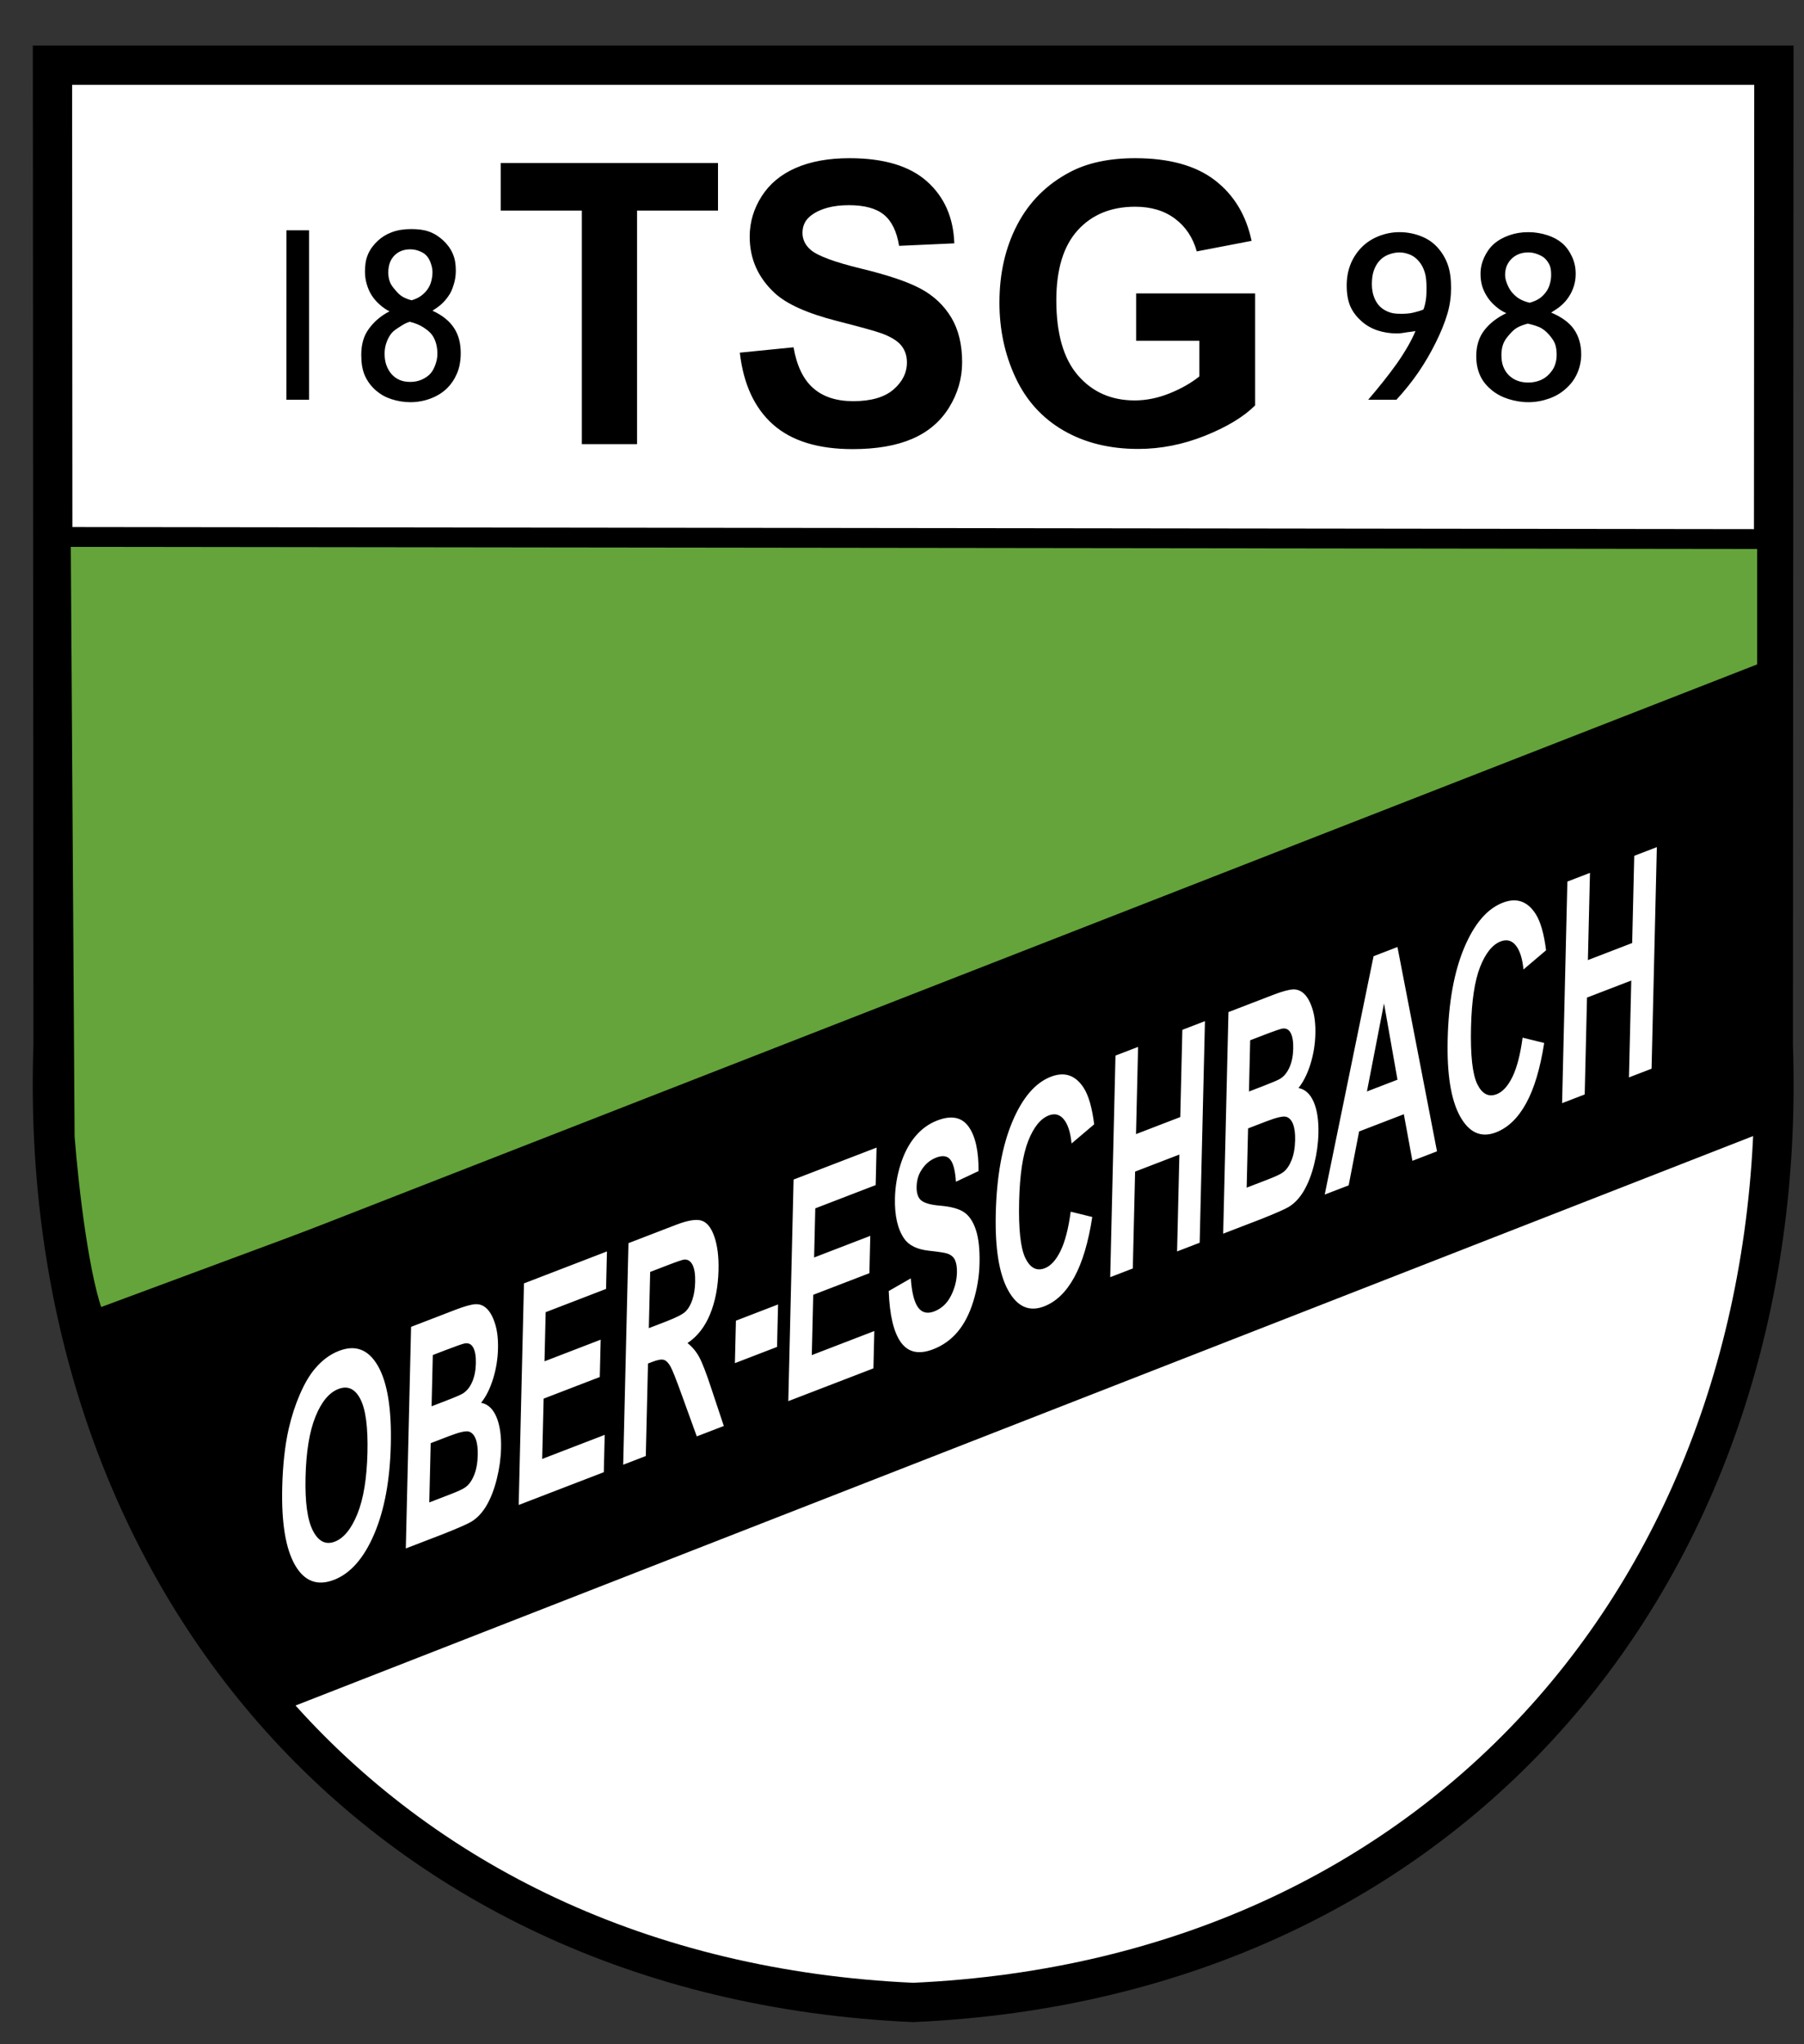
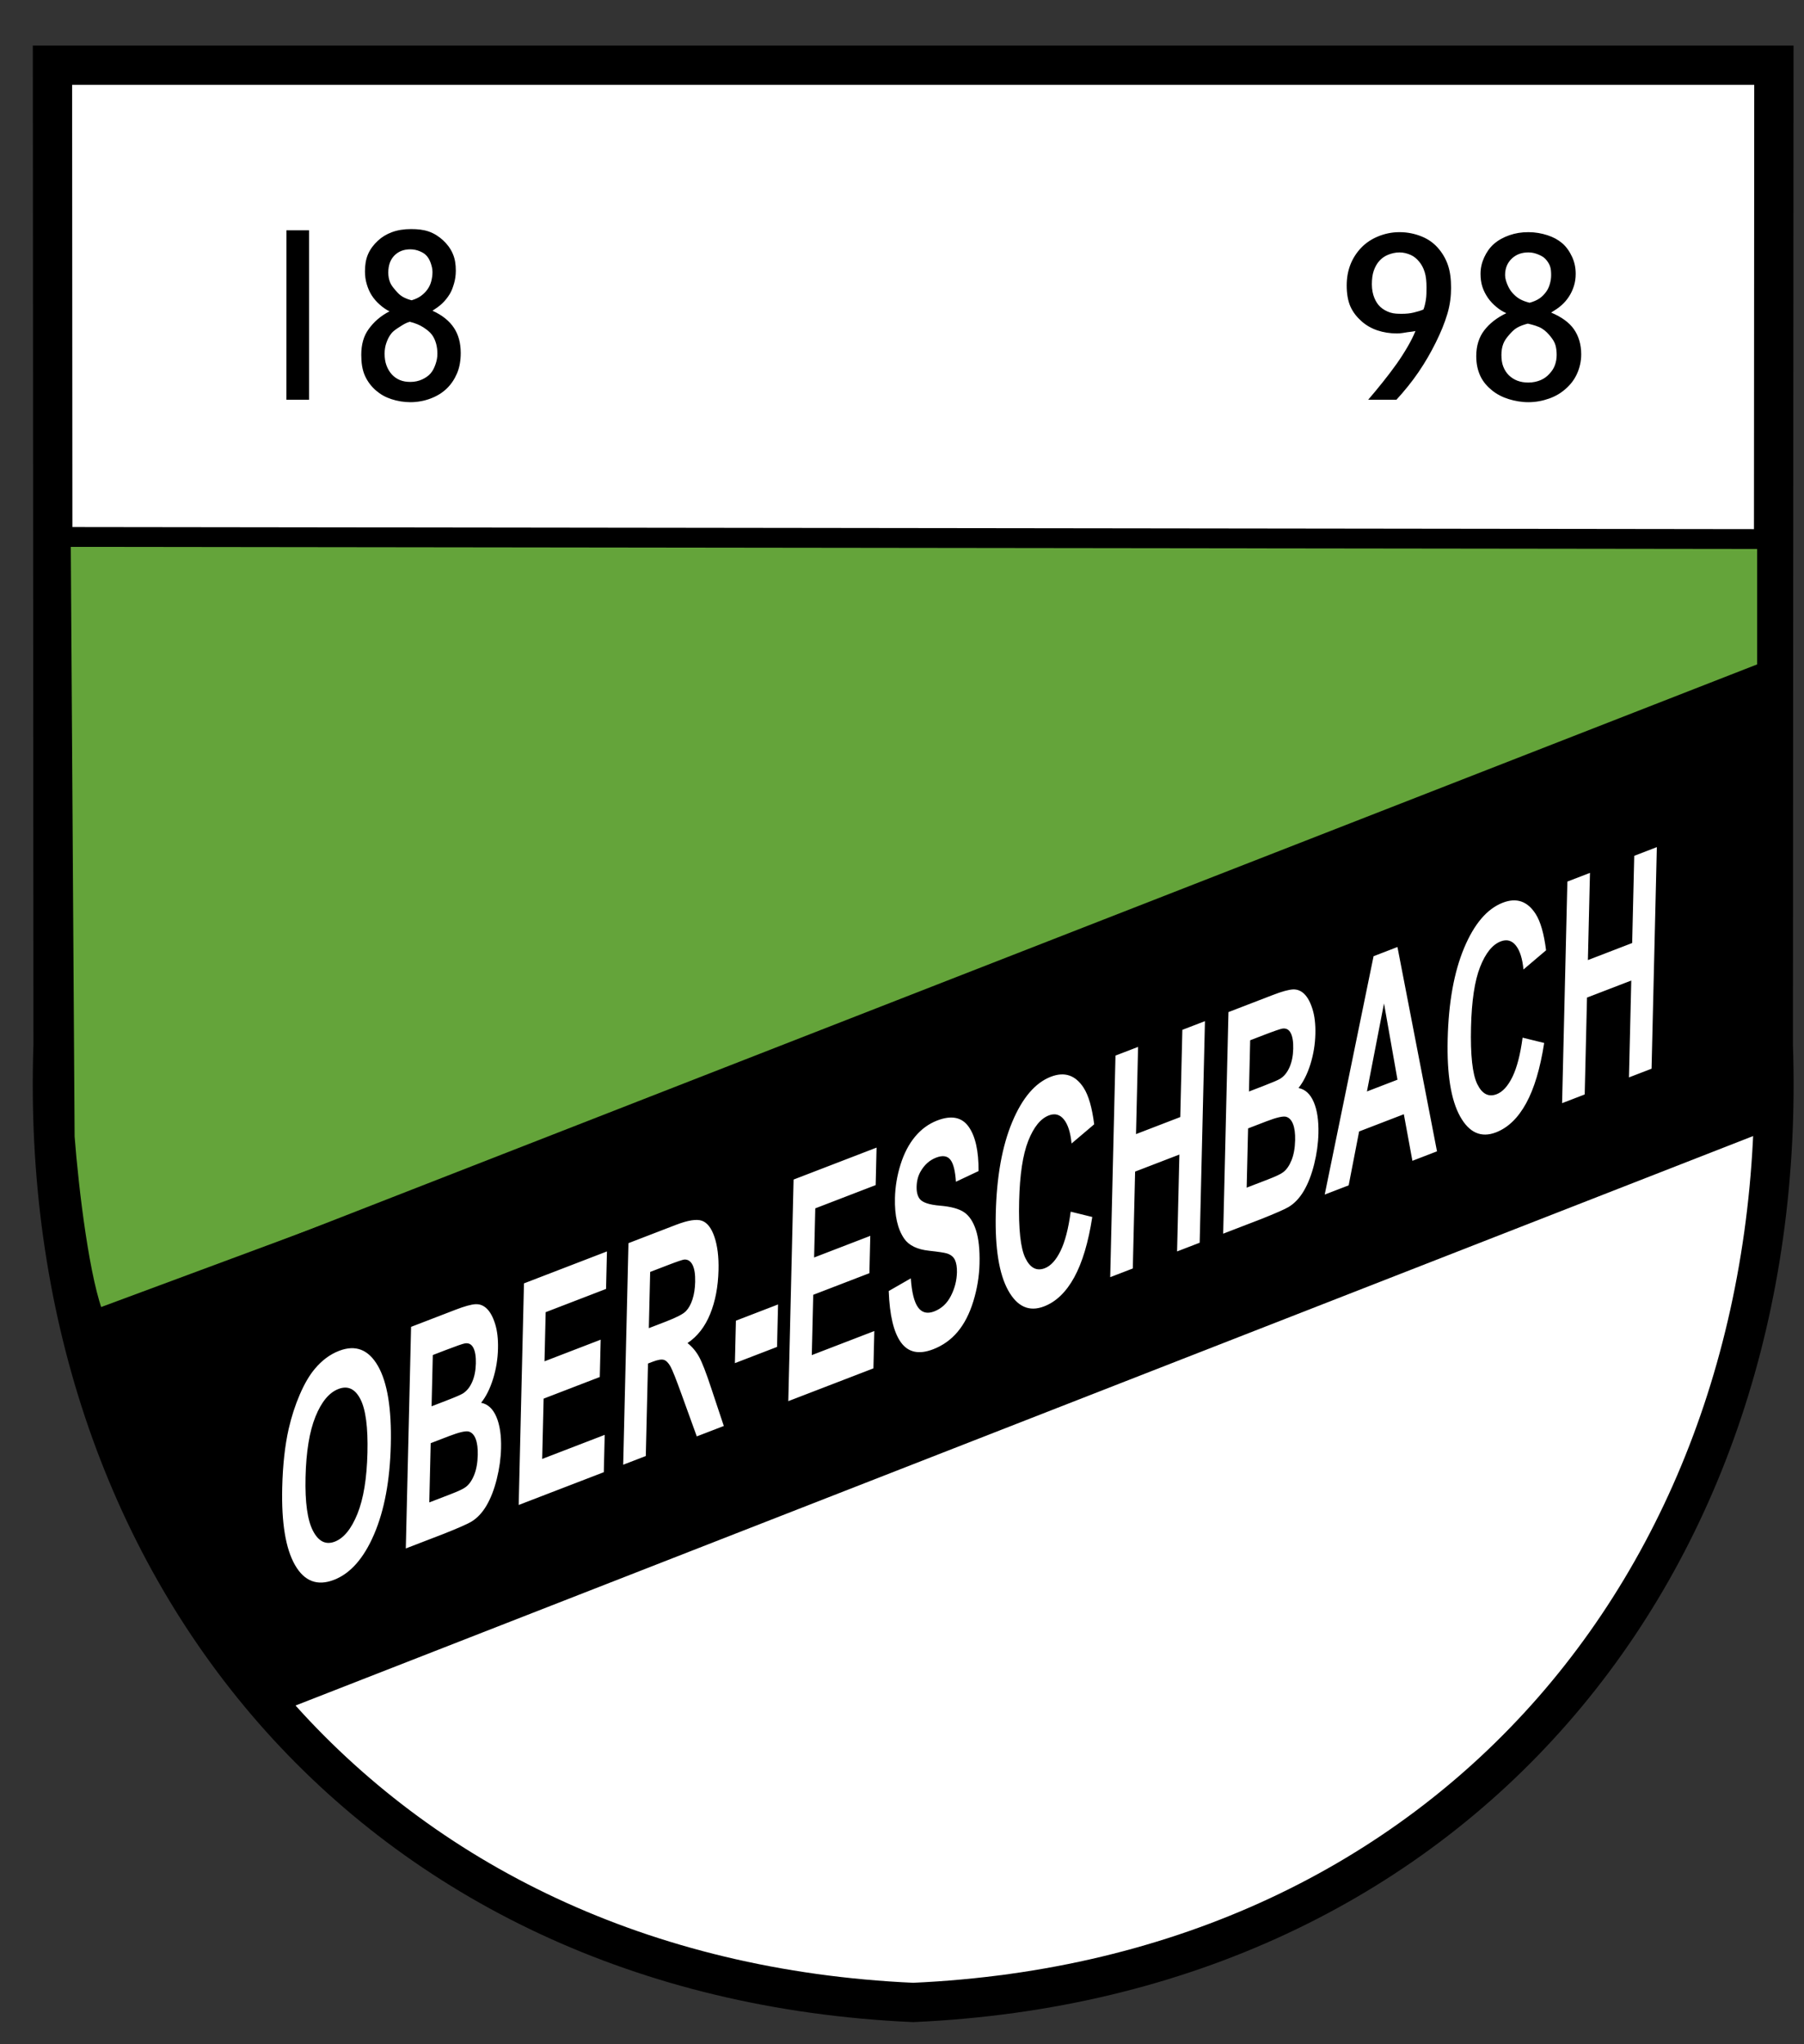
<svg xmlns="http://www.w3.org/2000/svg" version="1.0" width="100%" height="100%" id="svg2437" viewBox="0 0 150 170">
  <rect x="0" y="0" width="150" height="170" fill="#333333" stroke="none" />
  <g transform="matrix(1.5,0,0,1.5,-194.953,-257.269)" id="layer1">
    <g transform="matrix(1.089,0,0,1.089,-42.384,-55.673)" id="g2415">
      <path d="M 204.75,310.562 C 232.291,309.328 249.447,288.382 248.531,261.812 L 248.562,211.938 L 160.938,211.938 L 160.969,261.812 C 160.053,288.382 177.209,309.328 204.75,310.562 z" id="koerper" style="opacity:1;fill:#ffffff;fill-opacity:1;stroke:#000000;stroke-width:2;stroke-linecap:round;stroke-miterlimit:4;stroke-dasharray:none;stroke-opacity:1" />
      <path d="M 161.362,235.954 L 161.56,266.498 C 161.767,269.193 162.334,273.982 163.12,275.808 L 248.214,244.219 L 248.214,236.062 L 161.362,235.954 z" id="gruen" style="opacity:1;fill:#64a43a;fill-opacity:1;stroke:#000000;stroke-width:1.01;stroke-linecap:round;stroke-miterlimit:4;stroke-dasharray:none;stroke-opacity:1" />
      <path d="M 247.132,243.826 L 162.639,276.818 C 164.429,283.645 167.594,289.772 171.986,294.805 L 247.132,265.442 L 247.132,243.826 z" id="diagonale" style="opacity:1;fill:#000000;fill-opacity:1;stroke:#000000;stroke-width:2.157;stroke-linecap:round;stroke-miterlimit:4;stroke-dasharray:none;stroke-opacity:1" />
      <path d="M 253.592,250.417 C 253.592,249.605 253.714,248.922 253.957,248.371 C 254.138,247.965 254.386,247.6 254.7,247.277 C 255.013,246.954 255.357,246.715 255.731,246.559 C 256.228,246.348 256.801,246.243 257.451,246.243 C 258.626,246.243 259.567,246.608 260.272,247.337 C 260.978,248.066 261.331,249.08 261.331,250.379 C 261.331,251.667 260.981,252.675 260.28,253.402 C 259.58,254.129 258.644,254.493 257.472,254.493 C 256.286,254.493 255.343,254.131 254.643,253.408 C 253.942,252.684 253.592,251.687 253.592,250.417 L 253.592,250.417 z M 255.252,250.363 C 255.252,251.266 255.461,251.951 255.878,252.417 C 256.295,252.883 256.825,253.116 257.467,253.116 C 258.109,253.116 258.636,252.885 259.048,252.423 C 259.46,251.96 259.665,251.266 259.665,250.341 C 259.665,249.427 259.465,248.745 259.064,248.295 C 258.663,247.845 258.131,247.62 257.467,247.62 C 256.803,247.62 256.268,247.848 255.862,248.303 C 255.455,248.758 255.252,249.445 255.252,250.363 L 255.252,250.363 z M 262.588,246.379 L 265.777,246.379 C 266.408,246.379 266.879,246.406 267.189,246.458 C 267.499,246.511 267.777,246.621 268.021,246.787 C 268.266,246.954 268.47,247.177 268.634,247.454 C 268.797,247.732 268.879,248.043 268.879,248.387 C 268.879,248.761 268.778,249.104 268.577,249.416 C 268.375,249.728 268.102,249.962 267.758,250.118 C 268.244,250.259 268.617,250.501 268.879,250.842 C 269.14,251.183 269.27,251.584 269.27,252.044 C 269.27,252.407 269.186,252.76 269.017,253.103 C 268.849,253.446 268.618,253.72 268.326,253.924 C 268.034,254.129 267.674,254.256 267.246,254.303 C 266.978,254.332 266.33,254.35 265.303,254.357 L 262.588,254.357 L 262.588,246.379 z M 264.199,247.707 L 264.199,249.552 L 265.254,249.552 C 265.882,249.552 266.272,249.543 266.424,249.525 C 266.7,249.492 266.917,249.397 267.075,249.239 C 267.232,249.081 267.311,248.874 267.311,248.616 C 267.311,248.369 267.243,248.169 267.107,248.015 C 266.971,247.86 266.769,247.767 266.5,247.734 C 266.341,247.716 265.882,247.707 265.124,247.707 L 264.199,247.707 z M 264.199,250.88 L 264.199,253.013 L 265.69,253.013 C 266.27,253.013 266.638,252.997 266.794,252.964 C 267.034,252.92 267.229,252.814 267.379,252.646 C 267.53,252.477 267.605,252.251 267.605,251.968 C 267.605,251.729 267.547,251.526 267.431,251.359 C 267.315,251.192 267.147,251.07 266.928,250.994 C 266.708,250.918 266.232,250.88 265.499,250.88 L 264.199,250.88 z M 270.636,254.357 L 270.636,246.379 L 276.552,246.379 L 276.552,247.729 L 272.247,247.729 L 272.247,249.498 L 276.252,249.498 L 276.252,250.842 L 272.247,250.842 L 272.247,253.013 L 276.704,253.013 L 276.704,254.357 L 270.636,254.357 z M 278.086,254.357 L 278.086,246.379 L 281.477,246.379 C 282.329,246.379 282.949,246.451 283.335,246.594 C 283.721,246.738 284.031,246.992 284.263,247.359 C 284.495,247.725 284.611,248.144 284.611,248.616 C 284.611,249.215 284.435,249.709 284.083,250.099 C 283.731,250.489 283.205,250.735 282.505,250.836 C 282.853,251.039 283.141,251.262 283.368,251.506 C 283.594,251.749 283.9,252.18 284.285,252.801 L 285.259,254.357 L 283.332,254.357 L 282.168,252.621 C 281.754,252.001 281.471,251.61 281.319,251.448 C 281.166,251.287 281.005,251.176 280.834,251.116 C 280.664,251.057 280.394,251.027 280.024,251.027 L 279.697,251.027 L 279.697,254.357 L 278.086,254.357 z M 279.697,249.753 L 280.889,249.753 C 281.662,249.753 282.144,249.721 282.336,249.655 C 282.529,249.59 282.679,249.478 282.788,249.318 C 282.897,249.158 282.951,248.959 282.951,248.719 C 282.951,248.451 282.88,248.234 282.736,248.069 C 282.593,247.904 282.391,247.8 282.13,247.756 C 281.999,247.738 281.607,247.729 280.954,247.729 L 279.697,247.729 L 279.697,249.753 z M 285.95,252.229 L 285.95,250.7 L 288.954,250.7 L 288.954,252.229 L 285.95,252.229 z M 289.857,254.357 L 289.857,246.379 L 295.773,246.379 L 295.773,247.729 L 291.468,247.729 L 291.468,249.498 L 295.473,249.498 L 295.473,250.842 L 291.468,250.842 L 291.468,253.013 L 295.925,253.013 L 295.925,254.357 L 289.857,254.357 z M 296.894,251.761 L 298.461,251.609 C 298.555,252.135 298.747,252.521 299.035,252.768 C 299.323,253.015 299.712,253.138 300.202,253.138 C 300.721,253.138 301.112,253.028 301.375,252.809 C 301.638,252.589 301.77,252.333 301.77,252.039 C 301.77,251.85 301.714,251.69 301.604,251.557 C 301.493,251.425 301.3,251.31 301.024,251.212 C 300.835,251.146 300.405,251.03 299.734,250.863 C 298.871,250.649 298.265,250.386 297.917,250.074 C 297.427,249.635 297.182,249.1 297.182,248.469 C 297.182,248.063 297.297,247.683 297.528,247.329 C 297.758,246.975 298.09,246.706 298.523,246.521 C 298.957,246.336 299.48,246.243 300.093,246.243 C 301.095,246.243 301.848,246.463 302.355,246.902 C 302.861,247.341 303.126,247.927 303.152,248.659 L 301.541,248.73 C 301.472,248.32 301.324,248.025 301.097,247.846 C 300.871,247.666 300.531,247.577 300.077,247.577 C 299.609,247.577 299.243,247.673 298.978,247.865 C 298.807,247.988 298.722,248.153 298.722,248.36 C 298.722,248.549 298.802,248.71 298.962,248.844 C 299.165,249.015 299.658,249.193 300.442,249.378 C 301.225,249.563 301.805,249.754 302.18,249.952 C 302.556,250.15 302.85,250.42 303.062,250.763 C 303.274,251.106 303.38,251.529 303.38,252.033 C 303.38,252.491 303.253,252.919 302.999,253.318 C 302.745,253.717 302.386,254.013 301.922,254.207 C 301.458,254.402 300.879,254.499 300.186,254.499 C 299.177,254.499 298.403,254.266 297.862,253.799 C 297.322,253.333 296.999,252.654 296.894,251.761 L 296.894,251.761 z M 309.851,251.424 L 311.413,251.919 C 311.173,252.79 310.775,253.437 310.218,253.859 C 309.661,254.282 308.955,254.493 308.098,254.493 C 307.039,254.493 306.168,254.131 305.486,253.408 C 304.804,252.684 304.463,251.694 304.463,250.439 C 304.463,249.111 304.806,248.08 305.492,247.345 C 306.177,246.611 307.079,246.243 308.196,246.243 C 309.172,246.243 309.965,246.532 310.575,247.108 C 310.937,247.45 311.209,247.939 311.391,248.578 L 309.796,248.959 C 309.702,248.545 309.505,248.219 309.206,247.979 C 308.907,247.74 308.543,247.62 308.115,247.62 C 307.523,247.62 307.044,247.832 306.675,248.257 C 306.307,248.681 306.123,249.369 306.123,250.319 C 306.123,251.328 306.304,252.046 306.667,252.474 C 307.03,252.902 307.502,253.116 308.082,253.116 C 308.51,253.116 308.878,252.98 309.187,252.708 C 309.495,252.436 309.717,252.008 309.851,251.424 L 309.851,251.424 z M 312.806,254.357 L 312.806,246.379 L 314.417,246.379 L 314.417,249.519 L 317.573,249.519 L 317.573,246.379 L 319.184,246.379 L 319.184,254.357 L 317.573,254.357 L 317.573,250.869 L 314.417,250.869 L 314.417,254.357 L 312.806,254.357 z M 320.86,246.379 L 324.049,246.379 C 324.68,246.379 325.151,246.406 325.461,246.458 C 325.771,246.511 326.049,246.621 326.294,246.787 C 326.538,246.954 326.742,247.177 326.906,247.454 C 327.069,247.732 327.151,248.043 327.151,248.387 C 327.151,248.761 327.05,249.104 326.849,249.416 C 326.647,249.728 326.374,249.962 326.03,250.118 C 326.516,250.259 326.889,250.501 327.151,250.842 C 327.412,251.183 327.542,251.584 327.542,252.044 C 327.542,252.407 327.458,252.76 327.289,253.103 C 327.121,253.446 326.89,253.72 326.598,253.924 C 326.306,254.129 325.946,254.256 325.518,254.303 C 325.25,254.332 324.602,254.35 323.575,254.357 L 320.86,254.357 L 320.86,246.379 z M 322.471,247.707 L 322.471,249.552 L 323.526,249.552 C 324.154,249.552 324.544,249.543 324.696,249.525 C 324.972,249.492 325.189,249.397 325.347,249.239 C 325.504,249.081 325.583,248.874 325.583,248.616 C 325.583,248.369 325.515,248.169 325.379,248.015 C 325.243,247.86 325.041,247.767 324.773,247.734 C 324.613,247.716 324.154,247.707 323.396,247.707 L 322.471,247.707 z M 322.471,250.88 L 322.471,253.013 L 323.962,253.013 C 324.542,253.013 324.91,252.997 325.066,252.964 C 325.306,252.92 325.501,252.814 325.651,252.646 C 325.802,252.477 325.877,252.251 325.877,251.968 C 325.877,251.729 325.819,251.526 325.703,251.359 C 325.587,251.192 325.419,251.07 325.2,250.994 C 324.98,250.918 324.504,250.88 323.771,250.88 L 322.471,250.88 z M 336.103,254.357 L 334.35,254.357 L 333.654,252.545 L 330.465,252.545 L 329.806,254.357 L 328.098,254.357 L 331.205,246.379 L 332.908,246.379 L 336.103,254.357 z M 333.137,251.201 L 332.037,248.24 L 330.96,251.201 L 333.137,251.201 z M 342.067,251.424 L 343.629,251.919 C 343.389,252.79 342.991,253.437 342.434,253.859 C 341.877,254.282 341.171,254.493 340.315,254.493 C 339.255,254.493 338.385,254.131 337.703,253.408 C 337.02,252.684 336.679,251.694 336.679,250.439 C 336.679,249.111 337.022,248.08 337.708,247.345 C 338.394,246.611 339.295,246.243 340.413,246.243 C 341.389,246.243 342.181,246.532 342.791,247.108 C 343.154,247.45 343.426,247.939 343.607,248.578 L 342.013,248.959 C 341.918,248.545 341.721,248.219 341.422,247.979 C 341.123,247.74 340.759,247.62 340.331,247.62 C 339.74,247.62 339.26,247.832 338.892,248.257 C 338.523,248.681 338.339,249.369 338.339,250.319 C 338.339,251.328 338.521,252.046 338.883,252.474 C 339.246,252.902 339.718,253.116 340.298,253.116 C 340.726,253.116 341.095,252.98 341.403,252.708 C 341.711,252.436 341.933,252.008 342.067,251.424 L 342.067,251.424 z M 345.022,254.357 L 345.022,246.379 L 346.633,246.379 L 346.633,249.519 L 349.789,249.519 L 349.789,246.379 L 351.4,246.379 L 351.4,254.357 L 349.789,254.357 L 349.789,250.869 L 346.633,250.869 L 346.633,254.357 L 345.022,254.357 z" transform="matrix(0.714,-0.275,-3.3672e-2,1.414,0,0)" id="Ober_Eschbach" style="font-size:11.145px;font-style:normal;font-variant:normal;font-weight:bold;font-stretch:normal;text-align:start;line-height:100%;writing-mode:lr-tb;text-anchor:start;fill:#ffffff;fill-opacity:1;stroke:none;stroke-width:1px;stroke-linecap:butt;stroke-linejoin:miter;stroke-opacity:1;font-family:Arial;-inkscape-font-specification:Arial Bold" />
-       <path d="M 190.552,228.037 L 190.552,216.31 L 186.363,216.31 L 186.363,213.922 L 197.581,213.922 L 197.581,216.31 L 193.402,216.31 L 193.402,228.037 L 190.552,228.037 z M 198.707,223.444 L 201.48,223.175 C 201.647,224.105 201.986,224.789 202.496,225.225 C 203.006,225.662 203.695,225.88 204.561,225.88 C 205.479,225.88 206.171,225.686 206.636,225.298 C 207.101,224.909 207.334,224.455 207.334,223.935 C 207.334,223.601 207.236,223.317 207.04,223.083 C 206.845,222.849 206.503,222.645 206.015,222.472 C 205.681,222.356 204.921,222.151 203.733,221.856 C 202.205,221.477 201.133,221.011 200.517,220.459 C 199.651,219.683 199.217,218.736 199.217,217.619 C 199.217,216.9 199.421,216.228 199.829,215.602 C 200.236,214.976 200.824,214.499 201.591,214.172 C 202.358,213.845 203.284,213.681 204.369,213.681 C 206.14,213.681 207.474,214.069 208.369,214.846 C 209.265,215.623 209.735,216.659 209.78,217.956 L 206.93,218.081 C 206.808,217.356 206.546,216.834 206.145,216.517 C 205.744,216.199 205.142,216.04 204.34,216.04 C 203.512,216.04 202.863,216.21 202.395,216.55 C 202.093,216.769 201.942,217.061 201.942,217.426 C 201.942,217.76 202.083,218.046 202.366,218.283 C 202.725,218.585 203.598,218.9 204.985,219.227 C 206.371,219.554 207.397,219.893 208.061,220.243 C 208.725,220.593 209.245,221.071 209.621,221.677 C 209.996,222.284 210.184,223.033 210.184,223.926 C 210.184,224.734 209.959,225.492 209.51,226.198 C 209.061,226.904 208.425,227.429 207.604,227.772 C 206.782,228.116 205.758,228.287 204.532,228.287 C 202.748,228.287 201.377,227.875 200.421,227.05 C 199.465,226.225 198.893,225.023 198.707,223.444 L 198.707,223.444 z M 219.167,222.847 L 219.167,220.469 L 225.31,220.469 L 225.31,226.092 C 224.713,226.67 223.848,227.178 222.715,227.618 C 221.583,228.058 220.435,228.278 219.273,228.278 C 217.797,228.278 216.51,227.968 215.412,227.349 C 214.315,226.729 213.49,225.843 212.938,224.691 C 212.386,223.539 212.11,222.286 212.11,220.931 C 212.11,219.461 212.418,218.155 213.034,217.012 C 213.65,215.87 214.552,214.994 215.74,214.384 C 216.645,213.915 217.771,213.681 219.119,213.681 C 220.872,213.681 222.24,214.049 223.226,214.783 C 224.211,215.518 224.845,216.534 225.127,217.831 L 222.297,218.36 C 222.098,217.667 221.724,217.12 221.175,216.719 C 220.626,216.318 219.941,216.117 219.119,216.117 C 217.874,216.117 216.884,216.512 216.149,217.301 C 215.414,218.091 215.046,219.262 215.046,220.816 C 215.046,222.491 215.419,223.748 216.163,224.585 C 216.908,225.423 217.884,225.842 219.09,225.842 C 219.687,225.842 220.286,225.725 220.886,225.49 C 221.486,225.256 222.001,224.972 222.431,224.638 L 222.431,222.847 L 219.167,222.847 z" transform="scale(0.986,1.014)" id="TSG" style="font-size:19.719px;font-style:normal;font-variant:normal;font-weight:bold;font-stretch:normal;text-align:start;line-height:125%;writing-mode:lr-tb;text-anchor:start;fill:#000000;fill-opacity:1;stroke:none;stroke-width:1px;stroke-linecap:butt;stroke-linejoin:miter;stroke-opacity:1;font-family:Arial;-inkscape-font-specification:Arial Bold" />
      <path d="M 229.504,220.438 C 229.105,220.438 228.74,220.52 228.411,220.656 C 228.081,220.793 227.803,220.976 227.567,221.219 C 227.331,221.462 227.132,221.762 227.004,222.094 C 226.877,222.425 226.817,222.766 226.817,223.156 C 226.817,223.546 226.873,223.92 227.004,224.219 C 227.136,224.518 227.337,224.763 227.567,224.969 C 227.797,225.175 228.069,225.333 228.379,225.438 C 228.69,225.542 229.022,225.594 229.379,225.594 C 229.575,225.594 229.753,225.555 229.911,225.531 C 230.068,225.507 230.194,225.503 230.317,225.469 C 230.211,225.733 230.079,225.993 229.911,226.281 C 229.743,226.57 229.559,226.859 229.348,227.156 C 229.138,227.453 228.903,227.759 228.661,228.062 C 228.418,228.366 228.174,228.665 227.911,228.969 L 229.348,228.969 C 229.752,228.526 230.133,228.061 230.473,227.562 C 230.813,227.064 231.1,226.563 231.348,226.062 C 231.597,225.562 231.802,225.069 231.942,224.594 C 232.082,224.119 232.129,223.68 232.129,223.281 C 232.129,222.848 232.09,222.476 231.973,222.125 C 231.856,221.774 231.665,221.466 231.442,221.219 C 231.219,220.972 230.957,220.789 230.629,220.656 C 230.302,220.524 229.93,220.438 229.504,220.438 z M 236.067,220.438 C 235.706,220.438 235.398,220.49 235.098,220.594 C 234.798,220.698 234.532,220.845 234.317,221.031 C 234.102,221.218 233.936,221.459 233.817,221.719 C 233.698,221.979 233.629,222.25 233.629,222.562 C 233.629,222.788 233.657,223.015 233.723,223.219 C 233.789,223.423 233.888,223.61 234.004,223.781 C 234.121,223.953 234.28,224.116 234.442,224.25 C 234.604,224.384 234.751,224.476 234.942,224.562 C 234.462,224.792 234.087,225.086 233.817,225.438 C 233.547,225.789 233.411,226.234 233.411,226.75 C 233.411,227.145 233.487,227.486 233.629,227.781 C 233.772,228.076 233.981,228.305 234.223,228.5 C 234.466,228.695 234.748,228.84 235.067,228.938 C 235.386,229.035 235.714,229.094 236.067,229.094 C 236.445,229.094 236.802,229.023 237.129,228.906 C 237.457,228.789 237.733,228.621 237.973,228.406 C 238.213,228.192 238.4,227.953 238.536,227.656 C 238.672,227.359 238.754,227.02 238.754,226.656 C 238.754,226.149 238.62,225.718 238.379,225.375 C 238.139,225.032 237.746,224.752 237.223,224.531 C 237.406,224.419 237.601,224.295 237.754,224.156 C 237.907,224.018 238.021,223.884 238.129,223.719 C 238.238,223.554 238.318,223.378 238.379,223.188 C 238.441,222.997 238.473,222.784 238.473,222.562 C 238.473,222.233 238.407,221.948 238.286,221.688 C 238.165,221.427 238,221.182 237.786,221 C 237.571,220.818 237.329,220.689 237.036,220.594 C 236.742,220.498 236.411,220.438 236.067,220.438 z M 179.188,220.281 C 178.842,220.281 178.505,220.331 178.219,220.438 C 177.933,220.544 177.705,220.685 177.5,220.875 C 177.295,221.065 177.114,221.297 177,221.562 C 176.886,221.828 176.844,222.119 176.844,222.438 C 176.844,222.668 176.875,222.886 176.938,223.094 C 177,223.302 177.076,223.481 177.188,223.656 C 177.299,223.831 177.439,223.988 177.594,224.125 C 177.748,224.262 177.911,224.38 178.094,224.469 C 177.635,224.703 177.289,225.017 177.031,225.375 C 176.773,225.733 176.656,226.161 176.656,226.688 C 176.656,227.09 176.708,227.449 176.844,227.75 C 176.98,228.051 177.175,228.301 177.406,228.5 C 177.638,228.699 177.883,228.838 178.188,228.938 C 178.492,229.037 178.819,229.094 179.156,229.094 C 179.518,229.094 179.875,229.026 180.188,228.906 C 180.5,228.787 180.771,228.625 181,228.406 C 181.229,228.187 181.401,227.928 181.531,227.625 C 181.661,227.322 181.719,226.965 181.719,226.594 C 181.719,226.076 181.604,225.662 181.375,225.312 C 181.146,224.963 180.781,224.663 180.281,224.438 C 180.456,224.322 180.635,224.204 180.781,224.062 C 180.927,223.921 181.053,223.762 181.156,223.594 C 181.26,223.426 181.316,223.257 181.375,223.062 C 181.434,222.868 181.469,222.632 181.469,222.406 C 181.469,222.07 181.428,221.797 181.312,221.531 C 181.197,221.266 181.018,221.03 180.812,220.844 C 180.607,220.658 180.374,220.504 180.094,220.406 C 179.814,220.309 179.516,220.281 179.188,220.281 z M 172.848,220.344 L 172.844,228.969 L 174,228.969 L 174,220.344 L 172.848,220.344 z M 229.504,221.469 C 229.709,221.469 229.897,221.52 230.067,221.594 C 230.237,221.667 230.381,221.788 230.504,221.938 C 230.628,222.087 230.716,222.25 230.786,222.469 C 230.856,222.688 230.879,222.955 230.879,223.25 C 230.879,223.48 230.878,223.689 230.848,223.875 C 230.818,224.061 230.783,224.223 230.723,224.375 C 230.579,224.436 230.415,224.486 230.223,224.531 C 230.032,224.577 229.834,224.594 229.629,224.594 C 229.417,224.594 229.221,224.59 229.036,224.531 C 228.851,224.473 228.672,224.374 228.536,224.25 C 228.4,224.126 228.302,223.974 228.223,223.781 C 228.145,223.588 228.098,223.363 228.098,223.094 C 228.098,222.838 228.124,222.604 228.192,222.406 C 228.26,222.209 228.352,222.043 228.473,221.906 C 228.594,221.77 228.739,221.665 228.911,221.594 C 229.083,221.522 229.296,221.469 229.504,221.469 z M 236.067,221.469 C 236.245,221.469 236.391,221.506 236.536,221.562 C 236.68,221.619 236.811,221.682 236.911,221.781 C 237.011,221.881 237.108,222.015 237.161,222.156 C 237.214,222.297 237.223,222.456 237.223,222.625 C 237.223,222.785 237.201,222.915 237.161,223.062 C 237.12,223.21 237.062,223.347 236.973,223.469 C 236.884,223.59 236.77,223.719 236.629,223.812 C 236.489,223.906 236.329,223.975 236.129,224.031 C 235.964,223.992 235.778,223.928 235.629,223.844 C 235.481,223.759 235.365,223.653 235.254,223.531 C 235.144,223.41 235.07,223.277 235.004,223.125 C 234.939,222.973 234.879,222.794 234.879,222.625 C 234.879,222.248 235.011,221.983 235.223,221.781 C 235.436,221.58 235.71,221.469 236.067,221.469 z M 179.156,221.312 C 179.327,221.312 179.487,221.349 179.625,221.406 C 179.763,221.464 179.873,221.523 179.969,221.625 C 180.064,221.727 180.137,221.856 180.188,222 C 180.238,222.144 180.281,222.296 180.281,222.469 C 180.281,222.632 180.257,222.787 180.219,222.938 C 180.18,223.088 180.117,223.22 180.031,223.344 C 179.946,223.468 179.821,223.592 179.688,223.688 C 179.554,223.783 179.41,223.849 179.219,223.906 C 179.06,223.866 178.892,223.805 178.75,223.719 C 178.608,223.632 178.512,223.53 178.406,223.406 C 178.301,223.282 178.188,223.155 178.125,223 C 178.062,222.845 178.031,222.673 178.031,222.5 C 178.031,222.115 178.141,221.831 178.344,221.625 C 178.547,221.419 178.815,221.312 179.156,221.312 z M 236.036,225.094 C 236.316,225.159 236.567,225.229 236.754,225.344 C 236.942,225.459 237.079,225.609 237.192,225.75 C 237.305,225.891 237.395,226.027 237.442,226.188 C 237.489,226.348 237.504,226.527 237.504,226.688 C 237.504,226.874 237.474,227.047 237.411,227.219 C 237.347,227.39 237.251,227.526 237.129,227.656 C 237.008,227.786 236.871,227.893 236.692,227.969 C 236.513,228.045 236.297,228.094 236.067,228.094 C 235.863,228.094 235.674,228.065 235.504,228 C 235.334,227.935 235.188,227.838 235.067,227.719 C 234.946,227.6 234.854,227.455 234.786,227.281 C 234.718,227.108 234.692,226.904 234.692,226.688 C 234.692,226.492 234.72,226.296 234.786,226.125 C 234.852,225.954 234.948,225.826 235.067,225.688 C 235.186,225.549 235.307,225.412 235.473,225.312 C 235.639,225.213 235.832,225.146 236.036,225.094 z M 179.125,225 C 179.393,225.066 179.634,225.164 179.812,225.281 C 179.991,225.399 180.142,225.512 180.25,225.656 C 180.358,225.8 180.424,225.961 180.469,226.125 C 180.513,226.289 180.531,226.461 180.531,226.625 C 180.531,226.815 180.498,226.981 180.438,227.156 C 180.377,227.331 180.303,227.492 180.188,227.625 C 180.072,227.758 179.921,227.86 179.75,227.938 C 179.579,228.015 179.375,228.063 179.156,228.062 C 178.961,228.062 178.787,228.035 178.625,227.969 C 178.463,227.902 178.334,227.809 178.219,227.688 C 178.103,227.566 178.002,227.396 177.938,227.219 C 177.873,227.042 177.844,226.846 177.844,226.625 C 177.844,226.426 177.875,226.237 177.938,226.062 C 178,225.888 178.074,225.735 178.188,225.594 C 178.301,225.452 178.467,225.352 178.625,225.25 C 178.783,225.148 178.93,225.053 179.125,225 z" id="jahreszahl" style="font-size:13.022px;font-style:normal;font-variant:normal;font-weight:normal;font-stretch:normal;text-align:start;line-height:125%;writing-mode:lr-tb;text-anchor:start;fill:#000000;fill-opacity:1;stroke:none;stroke-width:1px;stroke-linecap:butt;stroke-linejoin:miter;stroke-opacity:1;font-family:Estrangelo Edessa;-inkscape-font-specification:Estrangelo Edessa" />
    </g>
  </g>
</svg>